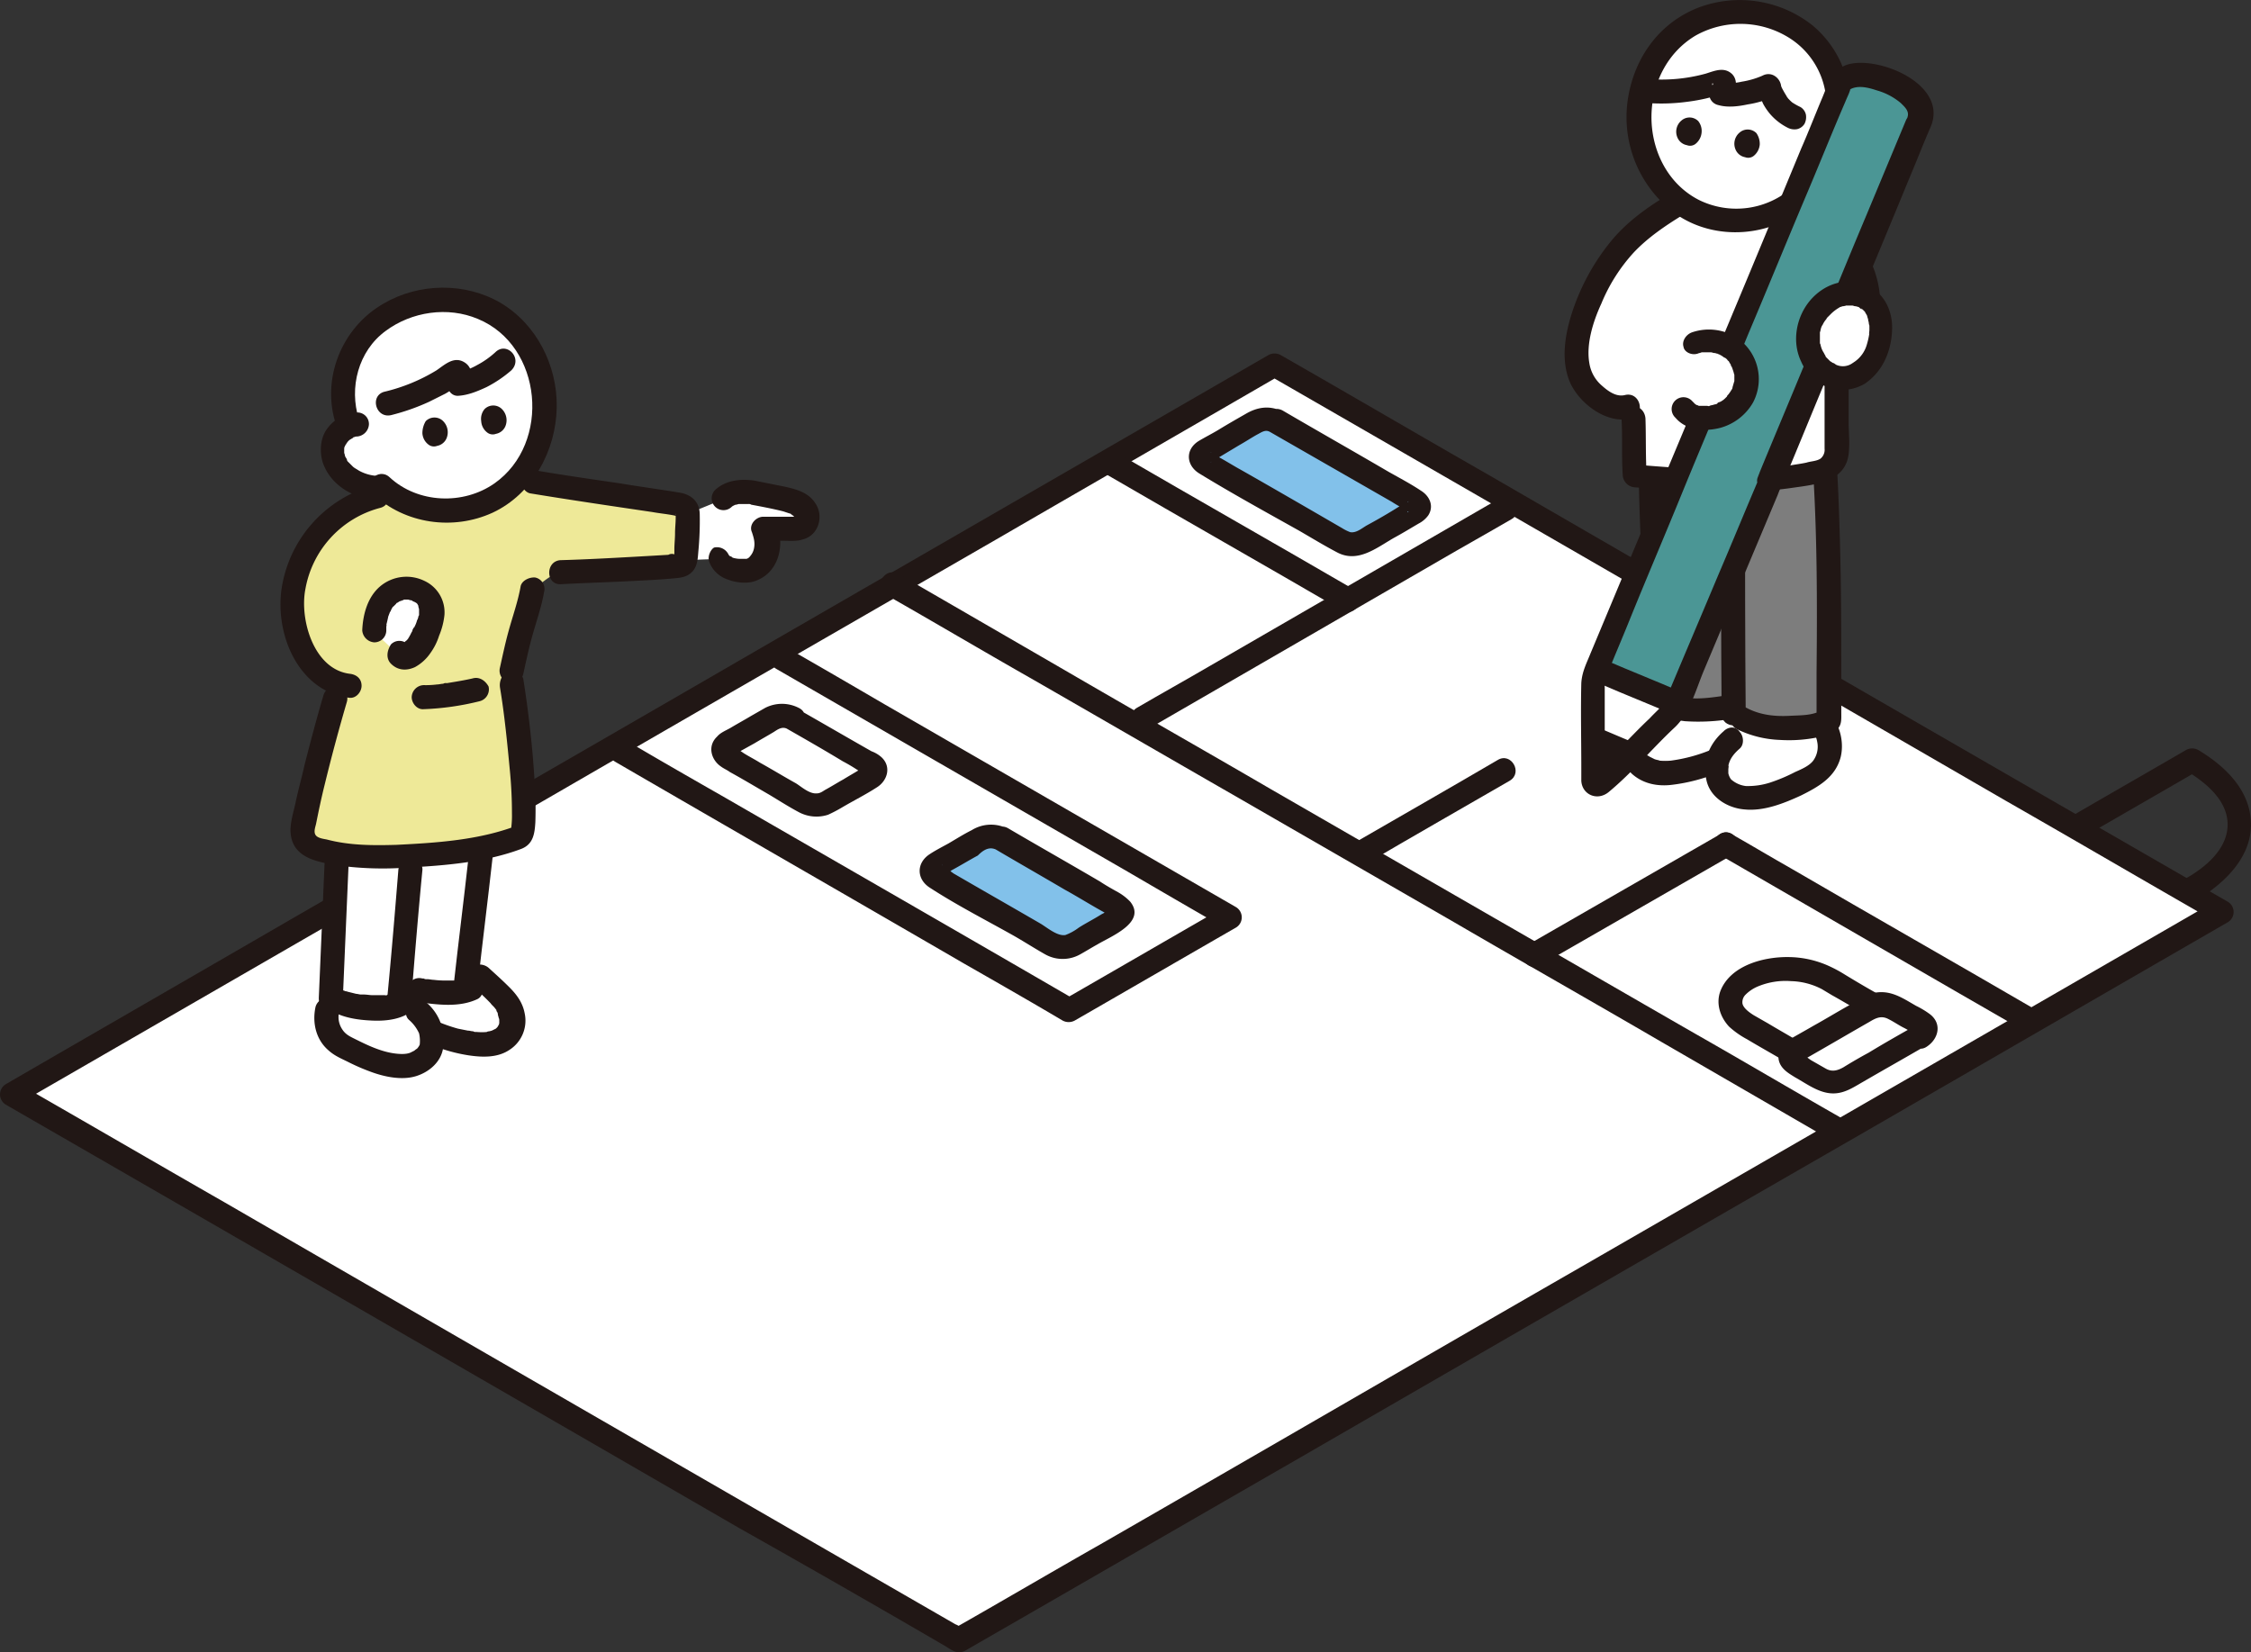
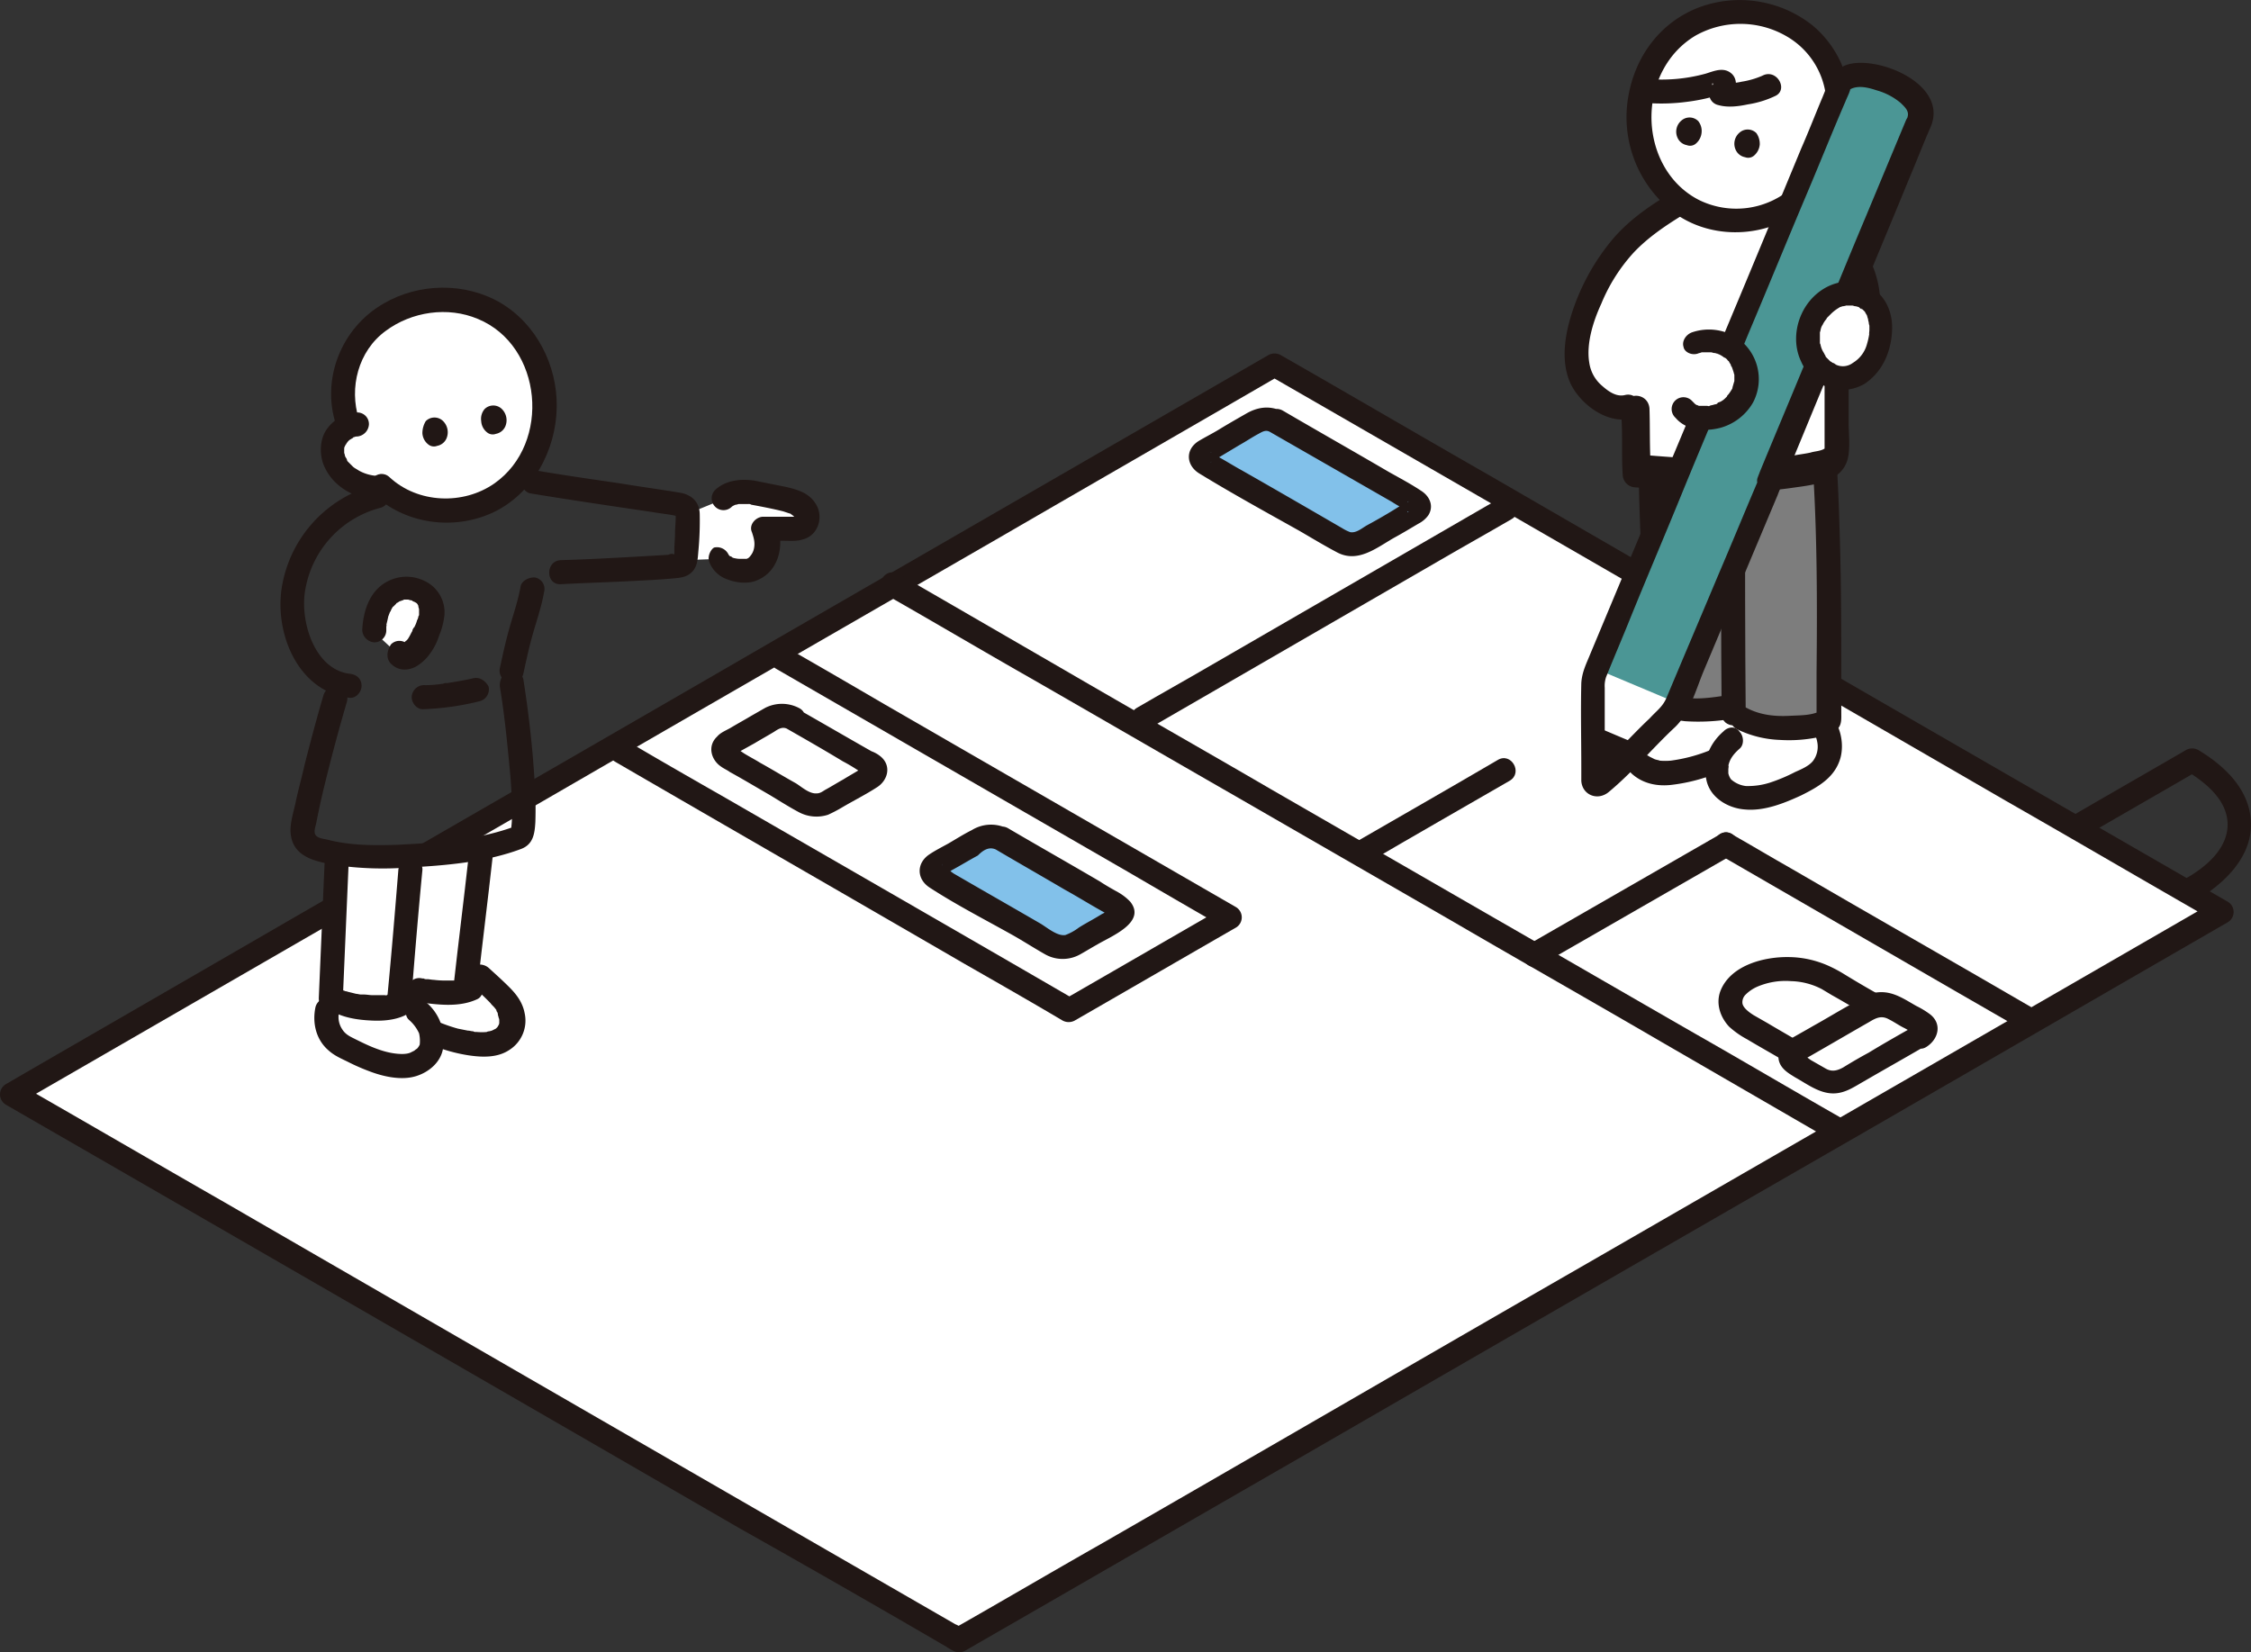
<svg xmlns="http://www.w3.org/2000/svg" id="image-01" width="773.126" height="567.559" viewBox="0 0 773.126 567.559">
  <rect x="0" y="0" width="773.126" height="567.559" fill="#333333" stroke="none" />
  <path id="パス_1" data-name="パス 1" d="M245.619,226.926a6.752,6.752,0,0,0-3.673-3.443,133.214,133.214,0,0,0-15.38-3.443c-2.066-.23-6.886,0-9.182,2.3,0,0-8.264,3.443-12.4,5.05v.23c-.23,3.9-.459,10.1-.689,15.15v.689c4.821-.23,12.166-.459,12.166-.459.918,2.755,5.05,4.361,10.1,4.132,2.3-.23,4.821-2.755,5.739-5.28a12.01,12.01,0,0,0-.23-8.952c3.673.23,5.739,0,10.33,0a3.656,3.656,0,0,0,3.9-3.214A23.75,23.75,0,0,1,245.619,226.926Z" transform="translate(31.447 -51.035)" fill="#fff" />
  <path id="パス_2" data-name="パス 2" d="M426.376,637.732a20.191,20.191,0,0,0,2.3,1.377c47.287-27.316,240.568-138.877,433.619-250.438q-162.521-94-325.272-187.771Q320.095,326.234,103.4,451.338,264.888,544.65,426.376,637.732Z" transform="translate(-99.268 -75.74)" fill="#fff" />
  <g id="グループ_1" data-name="グループ 1" transform="translate(0 121.43)">
    <path id="パス_3" data-name="パス 3" d="M426.642,643.51a20.184,20.184,0,0,0,2.3,1.377,4.384,4.384,0,0,0,4.132,0c37.876-21.807,75.981-43.844,113.856-65.651q97.1-56.125,194.2-112.02c41.778-24.1,83.786-48.435,125.564-72.538a4.1,4.1,0,0,0,0-7.116q-126.711-73-253.193-146.223c-24.1-13.773-47.976-27.775-72.078-41.548a4.384,4.384,0,0,0-4.132,0L367.877,297.579c-56.24,32.6-112.479,64.962-168.948,97.558-31.678,18.364-63.585,36.728-95.263,55.092a4.1,4.1,0,0,0,0,7.116Q229.689,530,355.711,602.88q35.465,19.971,70.931,40.63c4.591,2.755,8.723-4.591,4.132-7.116Q304.751,563.742,178.728,490.86C155.085,477.317,131.441,463.544,107.8,450v7.116l169.407-97.788c56.24-32.6,112.479-64.962,168.948-97.558,31.678-18.364,63.585-36.728,95.263-55.092h-4.132Q664,279.675,790.478,352.9c24.1,13.773,47.976,27.775,72.079,41.548v-7.116Q753.405,450.345,644.484,513.126C589.392,544.8,534.53,576.712,479.438,608.389c-16.987,9.641-33.744,19.512-50.73,29.153h4.132a20.179,20.179,0,0,0-2.3-1.377C426.183,633.64,422.051,640.756,426.642,643.51Z" transform="translate(-101.6 -199.275)" fill="#211715" />
  </g>
  <path id="パス_4" data-name="パス 4" d="M265.07,272.386l39.942,22.955c2.066,1.148,2.066,3.214,0,4.361l-14.921,8.723a8.764,8.764,0,0,1-7.575,0L242.574,285.47c-2.066-1.148-2.066-3.214,0-4.361l14.921-8.723A8.759,8.759,0,0,1,265.07,272.386Z" transform="translate(79.024 15.755)" fill="#82c1ea" />
  <path id="パス_5" data-name="パス 5" d="M307.139,209.789l47.517,27.546c1.836.918,1.836,2.755,0,3.673l-18.134,10.559a7.843,7.843,0,0,1-6.427,0l-47.517-27.546c-1.836-.918-1.836-2.755,0-3.673l18.134-10.559A7.843,7.843,0,0,1,307.139,209.789Z" transform="translate(131.07 -65.117)" fill="#82c1ea" />
  <g id="グループ_2" data-name="グループ 2" transform="translate(209.414 222.11)">
    <path id="パス_6" data-name="パス 6" d="M250.151,250.859l120.513,69.553c11.018,6.427,22.037,12.855,33.285,19.282v-7.116c-18.364,10.559-36.957,21.348-55.321,31.907h4.132C312.818,341.3,272.876,318.347,232.7,295.162c-11.248-6.427-22.5-12.855-33.744-19.512-4.591-2.755-8.723,4.591-4.132,7.116,39.942,23.184,79.883,46.139,119.825,69.324,11.248,6.427,22.5,12.855,33.744,19.512a4.384,4.384,0,0,0,4.132,0c18.364-10.559,36.957-21.348,55.321-31.907a4.1,4.1,0,0,0,0-7.116L287.338,263.026c-11.018-6.427-22.037-12.855-33.285-19.282-4.361-2.755-8.493,4.591-3.9,7.116Z" transform="translate(-192.828 -243.135)" fill="#211715" />
  </g>
  <g id="グループ_3" data-name="グループ 3" transform="translate(588.629 285.911)">
    <path id="パス_7" data-name="パス 7" d="M360.029,278.667c27.316,15.839,54.862,31.678,82.179,47.517l22.725,13.084c4.591,2.755,8.723-4.591,4.132-7.116-28.005-16.3-56.24-32.367-84.245-48.664-6.886-3.9-13.773-8.034-20.659-11.937-4.591-2.755-8.723,4.362-4.132,7.116Z" transform="translate(-358.028 -270.929)" fill="#211715" />
  </g>
  <g id="グループ_4" data-name="グループ 4" transform="translate(463.984 260.431)">
    <path id="パス_8" data-name="パス 8" d="M309.861,295.572C325.93,286.161,342,276.979,358.3,267.567c4.591-2.755.459-9.871-4.132-7.116-16.068,9.411-32.137,18.593-48.435,28.005-4.591,2.755-.459,9.871,4.132,7.116Z" transform="translate(-303.728 -259.829)" fill="#211715" />
  </g>
  <g id="グループ_5" data-name="グループ 5" transform="translate(302.381 196.616)">
    <path id="パス_9" data-name="パス 9" d="M235.329,239.767c16.528,9.412,32.826,19.053,49.353,28.464,23.185,13.314,46.139,26.628,69.324,39.942l76.44,44.073c23.644,13.773,47.517,27.316,71.16,41.089l52.337,30.3a45.528,45.528,0,0,0,4.591,2.525c4.591,2.755,8.723-4.591,4.132-7.116-16.528-9.412-32.826-19.053-49.353-28.464-23.185-13.314-46.139-26.628-69.324-39.942l-76.44-44.073c-23.644-13.773-47.517-27.316-71.16-41.089l-52.337-30.3a45.532,45.532,0,0,0-4.591-2.525c-4.591-2.755-8.723,4.361-4.132,7.116Z" transform="translate(-233.328 -232.029)" fill="#211715" />
  </g>
  <g id="グループ_6" data-name="グループ 6" transform="translate(522.831 285.911)">
    <path id="パス_10" data-name="パス 10" d="M335.645,316.543c22.037-12.625,43.844-25.25,65.881-37.876,4.591-2.755.459-9.871-4.132-7.116-22.037,12.625-43.844,25.25-65.881,37.876-4.821,2.755-.689,9.871,4.132,7.116Z" transform="translate(-329.364 -270.929)" fill="#211715" />
  </g>
  <g id="グループ_7" data-name="グループ 7" transform="translate(388.462 170.691)">
    <path id="パス_11" data-name="パス 11" d="M397.245,221.343c-33.285,19.282-66.34,38.335-99.624,57.617-8.264,4.821-16.528,9.412-24.791,14.232-4.591,2.755-.459,9.871,4.132,7.116,33.285-19.282,66.34-38.335,99.624-57.617,8.264-4.821,16.528-9.412,24.791-14.232,4.821-2.525.689-9.871-4.132-7.116Z" transform="translate(-270.828 -220.735)" fill="#211715" />
  </g>
  <g id="グループ_8" data-name="グループ 8" transform="translate(610.826 340.819)">
    <path id="パス_12" data-name="パス 12" d="M414.531,306.444c-5.28,2.984-10.559,5.968-15.839,9.182-2.984,1.607-5.739,3.214-8.723,5.05-2.066,1.148-3.9,1.607-5.968.459l-4.821-2.755c-.918-.459-2.525-2.066-3.673-2.066l-.23-.23v1.377c-.459,1.148-.23,1.607.23,1.148h0c.23,0,.459-.23.689-.459,1.148-.689,2.066-1.148,3.214-1.836,6.427-3.673,13.084-7.575,19.512-11.248,2.3-1.377,4.132-2.3,6.657-.918,1.836.918,3.443,2.066,5.28,2.984.918.459,1.607.918,2.525,1.377a.8.8,0,0,1,.459.23c1.836.229,1.607-2.984.689-2.3-4.361,2.984-.23,10.1,4.132,7.116,4.132-2.755,5.28-8.034.918-11.248a30.388,30.388,0,0,0-4.591-2.755c-4.821-2.755-8.952-5.739-14.921-4.361-2.755.689-5.509,2.755-8.034,4.132-4.132,2.3-8.264,4.821-12.4,7.116-2.755,1.607-5.28,2.984-8.034,4.591-2.984,1.836-5.05,5.28-3.214,8.723,1.148,2.066,3.214,3.214,5.05,4.361,4.132,2.3,8.264,5.509,13.084,5.509,3.9,0,6.887-2.066,10.1-3.9,7.116-4.132,14.462-8.264,21.578-12.4C423.254,310.805,419.122,303.689,414.531,306.444Z" transform="translate(-367.698 -294.849)" fill="#211715" />
  </g>
  <g id="グループ_9" data-name="グループ 9" transform="translate(590.225 328.758)">
    <path id="パス_13" data-name="パス 13" d="M386.216,318.53c-3.443-2.066-7.116-4.132-10.559-6.2l-4.82-2.755c-1.836-1.148-3.9-2.755-3.9-4.361a3.636,3.636,0,0,1,1.148-2.755,13.027,13.027,0,0,1,4.132-2.755,24.694,24.694,0,0,1,11.477-1.836,24.074,24.074,0,0,1,10.559,2.755l3.443,2.066c4.132,2.3,8.264,4.821,12.4,7.116,4.591,2.755,8.723-4.591,4.132-7.116-4.132-2.3-8.034-4.591-12.166-7.116a45.528,45.528,0,0,0-4.591-2.525,34.171,34.171,0,0,0-14.232-3.443c-8.723-.23-20.43,2.755-23.873,11.707-1.607,4.361,0,8.952,2.984,12.166a30.043,30.043,0,0,0,6.2,4.361c4.591,2.755,9.182,5.28,13.773,8.034,4.362,2.525,8.723-4.591,3.9-7.345Z" transform="translate(-358.723 -289.595)" fill="#211715" />
  </g>
  <g id="グループ_10" data-name="グループ 10" transform="translate(408.334 139.998)">
    <path id="パス_14" data-name="パス 14" d="M307.294,215.711l42.008,24.1c1.377.918,2.755,1.607,4.132,2.525a5.018,5.018,0,0,0,1.148.689c.689.23,0,.689-.23-.459v-2.3c.23-.918.918-.689.23-.459-.23,0-.689.459-.918.459-1.377.689-2.755,1.607-3.9,2.3-2.984,1.836-6.2,3.673-9.182,5.28-1.607.918-3.673,2.755-5.739,2.3a15.431,15.431,0,0,1-2.755-1.377c-11.478-6.657-22.955-13.314-34.662-19.971-2.525-1.377-5.05-2.984-7.575-4.361a20.182,20.182,0,0,0-2.3-1.377c-1.148-.459-.23-.459-.23.23v2.3c0,.689-.918.689.23.23.689-.459,1.607-.918,2.3-1.377l6.887-4.132c2.066-1.148,4.132-2.525,6.2-3.673,1.377-.689,2.755-1.836,4.361-.918,4.821,2.3,8.952-4.821,4.132-7.116-4.361-2.066-8.493-1.377-12.4.918-3.214,1.836-6.427,3.673-9.412,5.509-2.3,1.377-4.591,2.525-6.887,3.9-4.591,2.984-4.132,8.264.23,11.018,11.248,6.886,22.955,13.314,34.432,19.741,4.361,2.525,8.493,5.05,12.855,7.346,7.116,3.9,13.543-1.377,19.512-4.821,2.984-1.607,5.968-3.443,8.723-5.05A9.346,9.346,0,0,0,361.7,244.4c2.066-3.214.459-6.657-2.525-8.493-3.443-2.3-7.346-4.361-11.018-6.427-12.166-7.116-24.332-14-36.5-21.118C306.835,205.84,302.7,212.956,307.294,215.711Z" transform="translate(-279.485 -207.364)" fill="#211715" />
  </g>
  <g id="グループ_11" data-name="グループ 11" transform="translate(315.86 283.281)">
    <path id="パス_15" data-name="パス 15" d="M265.369,278.315c7.8,4.591,15.839,9.182,23.644,13.773,4.591,2.525,8.952,5.28,13.543,7.8a15.439,15.439,0,0,0,2.525,1.607c.918,0,.918-2.755,0-2.755a.8.8,0,0,0-.459.23c-.918.459-2.066,1.148-2.984,1.607-2.525,1.607-5.28,2.984-7.8,4.591a17.94,17.94,0,0,1-4.591,2.525c-2.755.459-6.2-2.525-8.493-3.9-9.871-5.739-19.971-11.478-29.841-17.216-.689-.459-2.984-2.3-3.673-2.066-.459,0-.23-3.443-.23,1.377,0,2.755-.23,1.148.459,1.148s2.066-1.148,2.755-1.607c2.984-1.607,5.968-3.443,8.952-5.05,1.607-1.607,3.673-3.214,6.2-2.066,4.821,2.3,8.952-4.821,4.132-7.116a12.563,12.563,0,0,0-12.4.459c-2.755,1.377-5.28,2.984-8.034,4.591-2.066,1.148-4.361,2.3-6.427,3.673-4.591,2.984-4.591,8.493,0,11.478,9.182,5.968,19.053,11.018,28.464,16.3,3.673,2.066,7.575,4.591,11.248,6.657a12.269,12.269,0,0,0,11.937,0c2.066-1.148,3.9-2.3,5.968-3.443,4.591-2.755,16.987-7.575,11.248-14.691a18.238,18.238,0,0,0-4.132-3.214c-2.066-1.148-4.132-2.3-6.2-3.673-10.559-6.2-21.119-12.166-31.678-18.364C264.91,268.445,260.548,275.561,265.369,278.315Z" transform="translate(-239.2 -269.783)" fill="#211715" />
  </g>
  <g id="グループ_12" data-name="グループ 12" transform="translate(244.312 241.771)">
    <path id="パス_16" data-name="パス 16" d="M233.9,260.193c6.427,3.673,12.855,7.346,19.282,11.248a58.078,58.078,0,0,1,5.05,2.984c.459.23,2.066,1.607,2.525,1.607,0,0,.459-2.755,0-2.755a13.15,13.15,0,0,0-1.607.918c-1.836,1.148-3.9,2.3-5.739,3.443-2.066,1.148-3.9,2.3-5.968,3.443-.918.459-1.836,1.377-3.214,1.377-2.525.23-5.28-2.3-7.116-3.443-4.132-2.3-8.264-4.82-12.4-7.116-1.836-1.148-3.673-2.066-5.509-3.214a27.333,27.333,0,0,0-3.443-2.066l-.23-.23c-.918-.23.23,2.984,0,2.984a3.059,3.059,0,0,0,1.148-.689l6.2-3.443c2.3-1.377,4.361-2.525,6.657-3.9,1.377-.918,2.755-1.836,4.361-1.148,4.821,2.3,8.952-4.821,4.132-7.116a12.645,12.645,0,0,0-11.477,0l-4.821,2.755c-2.3,1.377-4.821,2.755-7.116,4.132-1.607.918-3.443,1.607-4.591,2.984-3.443,3.214-2.066,8.034,1.377,10.33.918.689,2.066,1.148,2.984,1.836,4.591,2.525,9.182,5.28,13.543,7.8,3.443,2.066,6.657,4.132,10.1,5.968a12.831,12.831,0,0,0,10.1.918,48.6,48.6,0,0,0,4.821-2.525c3.9-2.3,8.034-4.361,11.937-6.886,3.673-2.3,5.05-7.116,1.607-10.33A10.6,10.6,0,0,0,263.051,268c-8.493-4.821-16.757-9.641-25.25-14.462C233.44,250.552,229.308,257.668,233.9,260.193Z" transform="translate(-208.031 -251.7)" fill="#211715" />
  </g>
  <g id="グループ_13" data-name="グループ 13" transform="translate(710.75 257.094)">
    <path id="パス_17" data-name="パス 17" d="M455.466,310.081c9.182-5.509,18.364-14.462,18.134-25.939s-8.953-19.741-18.134-25.25a4.384,4.384,0,0,0-4.132,0c-12.625,7.346-25.48,14.691-38.105,22.037-4.591,2.755-.459,9.871,4.132,7.116,12.625-7.346,25.48-14.691,38.105-22.037h-4.132c6.427,3.9,14,9.871,14.232,18.134.23,8.493-7.346,14.921-14.232,18.823-4.591,2.525-.459,9.641,4.132,7.116Z" transform="translate(-411.228 -258.375)" fill="#211715" />
  </g>
  <g id="グループ_14" data-name="グループ 14" transform="translate(378.133 155.386)">
-     <path id="パス_18" data-name="パス 18" d="M268.329,221.717c26.857,15.609,53.944,30.989,80.8,46.6,4.591,2.755,8.723-4.591,4.132-7.116-26.857-15.609-53.944-30.989-80.8-46.6-4.591-2.525-8.723,4.591-4.132,7.116Z" transform="translate(-266.328 -214.067)" fill="#211715" />
-   </g>
+     </g>
  <path id="パス_19" data-name="パス 19" d="M392.434,259.634a24.353,24.353,0,0,1-14.232-6.887c-7.575,1.148-15.839,1.377-21.119-1.148-2.755,2.525-8.723,7.575-9.871,10.1-1.377,2.755-2.066,5.968-.689,8.952,1.148,2.525,3.9,4.132,6.657,4.821s5.739.23,8.493-.23a58.487,58.487,0,0,0,12.4-3.443,9.657,9.657,0,0,1,1.148-.459c0,.23-.23.459-.23.689a13.217,13.217,0,0,0,.459,5.968,8.969,8.969,0,0,0,5.509,5.28c2.984,1.148,6.657.918,9.641.23a50.271,50.271,0,0,0,13.773-5.28c2.755-1.377,5.739-2.984,7.346-5.739a12.132,12.132,0,0,0,1.377-8.952,11.586,11.586,0,0,0-2.3-4.821,21.243,21.243,0,0,1-4.362.918A57.144,57.144,0,0,1,392.434,259.634Z" transform="translate(214.724 -10.058)" fill="#fff" />
  <g id="グループ_15" data-name="グループ 15" transform="translate(556.637 236.863)">
    <path id="パス_20" data-name="パス 20" d="M357.2,250.8c-2.3,2.066-4.361,3.9-6.427,5.968-2.525,2.525-4.821,5.05-5.968,8.493a12.484,12.484,0,0,0,3.214,13.314c3.9,3.443,8.952,4.361,14,3.673a60.252,60.252,0,0,0,15.609-4.132c2.066-.918,3.443-2.755,2.984-5.05a4.194,4.194,0,0,0-5.05-2.984,54.884,54.884,0,0,1-14.232,3.9,22.113,22.113,0,0,1-3.9,0c.23,0-.689-.23-.689-.23-.23,0-1.607-.459-.918-.23l-1.377-.689c-.459-.23-.459-.23-.229,0-.23-.23-.459-.459-.689-.459-.23-.459-.459-.459-.23,0-.23-.23-.23-.459-.459-.689-.23-.459-.23-.459,0-.23,0-.23-.23-.459-.23-.918v-1.377a1.38,1.38,0,0,1,.23-.918,4.079,4.079,0,0,1,.918-2.3c.23-.23.918-1.148,0-.23.23-.23.459-.459.459-.689a6.985,6.985,0,0,1,1.836-1.836c2.3-2.3,4.821-4.591,7.346-6.887a4.016,4.016,0,0,0,0-5.739c-2.066-1.377-4.591-1.377-6.2.229Z" transform="translate(-344.091 -249.562)" fill="#211715" />
  </g>
  <g id="グループ_16" data-name="グループ 16" transform="translate(585.665 242.528)">
    <path id="パス_21" data-name="パス 21" d="M363.079,260.685c-4.821,4.132-7.346,10.1-5.968,16.528,1.148,6.2,7.346,9.871,13.084,10.33,6.657.689,13.543-2.066,19.512-4.821,5.968-2.984,11.707-6.2,13.543-13.084,1.607-6.427-1.148-14.921-7.575-17.446a4.2,4.2,0,0,0-5.05,2.984,4.021,4.021,0,0,0,2.984,5.05c-.689-.23,0,.23.23.459a3.365,3.365,0,0,1,.459.918,9.719,9.719,0,0,1,.918,2.755,8.155,8.155,0,0,1-1.377,6.427c-1.377,1.836-4.132,2.984-6.2,3.9a58.392,58.392,0,0,1-8.723,3.673,24.832,24.832,0,0,1-8.264,1.148,9.352,9.352,0,0,1-5.05-2.3,5.672,5.672,0,0,1-.918-2.066v-1.377c0-.23.23-1.607,0-1.148.459-2.525,2.066-4.361,3.9-5.968,1.607-1.377,1.377-4.361,0-5.739-1.377-2.066-3.9-1.836-5.509-.23Z" transform="translate(-356.737 -252.029)" fill="#211715" />
  </g>
  <path id="パス_22" data-name="パス 22" d="M386.935,219.684a7.808,7.808,0,0,0-2.3.23c-12.855.689-26.628-.23-36.039-.918v.689c.459,18.593,2.3,61.06,3.214,76.21,5.05,3.673,14.462,3.443,22.955,2.3,8.723,8.264,18.134,7.8,28.235,6.657,1.607-.23,5.28-.918,7.116-2.066.23-20.43,0-66.11-1.148-86.081A154.963,154.963,0,0,1,386.935,219.684Z" transform="translate(218.387 -55.271)" fill="#7d7d7d" />
  <path id="パス_23" data-name="パス 23" d="M371.49,177c-8.264,5.05-16.068,10.559-21.348,17.9s-9.871,16.528-11.707,25.71c-1.148,5.28-1.607,11.018.689,15.839a18.635,18.635,0,0,0,6.2,7.116c3.443,2.525,7.575,4.591,11.478,2.3,1.148,9.182.23,16.3.918,24.332,8.952.689,25.939,2.3,41.778,1.377A147.222,147.222,0,0,0,421.3,268.59a7.144,7.144,0,0,0,5.739-7.116V233.01c9.641-8.493,13.084-20.43,9.412-31.219a46.785,46.785,0,0,0-4.821-10.33,34.459,34.459,0,0,0-5.509-6.2,41.62,41.62,0,0,0-14.232-7.575Z" transform="translate(203.99 -106.702)" fill="#fff" />
  <path id="パス_24" data-name="パス 24" d="M413.894,189.927a31.033,31.033,0,0,0-11.248-34.892c-14.462-10.33-35.121-8.952-47.058,4.591s-11.707,35.81.23,49.124a37.051,37.051,0,0,0,8.723,7.116c11.937,6.427,28,4.821,37.646-4.591" transform="translate(215.99 -143.962)" fill="#fff" />
  <path id="パス_25" data-name="パス 25" d="M413.54,170.875a29.974,29.974,0,0,0-11.477-15.839c-14.462-10.33-35.121-8.952-47.058,4.591a34.656,34.656,0,0,0-7.8,15.609,59.835,59.835,0,0,0,26.4-2.984,1.517,1.517,0,0,1,1.377.23c.918.689-.229,2.755-.689,3.9,3.673.918,12.4-.689,16.528-2.755,2.3,5.509,4.361,8.264,8.952,10.33L413.54,189.7A32.845,32.845,0,0,0,413.54,170.875Z" transform="translate(216.573 -143.962)" fill="#fff" />
  <g id="グループ_17" data-name="グループ 17" transform="translate(591.089 163.954)">
    <path id="パス_26" data-name="パス 26" d="M359.1,221.932c0,25.71,0,51.419.23,77.129,0,5.28,8.264,5.28,8.264,0-.23-25.71-.23-51.419-.23-77.129,0-5.509-8.264-5.509-8.264,0Z" transform="translate(-359.1 -217.8)" fill="#211715" />
  </g>
  <g id="グループ_18" data-name="グループ 18" transform="translate(562.855 160.482)">
    <path id="パス_27" data-name="パス 27" d="M346.8,220.219c.229,13.314.918,26.628,1.377,40.171.23,7.116.689,14,.918,21.119.23,2.984.23,5.739.459,8.723.23,2.3-.23,5.509.689,7.8,1.607,3.9,8.723,5.05,12.4,5.509a69.119,69.119,0,0,0,15.38-.689c2.3-.23,3.443-3.214,2.984-5.05-.689-2.3-2.755-3.214-5.05-2.984-6.2.918-14.232,2.066-19.741-1.836.689,1.148,1.377,2.3,2.066,3.673-1.377-25.25-2.525-50.73-3.214-76.21,0-5.509-8.264-5.509-8.264-.23Z" transform="translate(-346.8 -216.287)" fill="#211715" />
  </g>
  <g id="グループ_19" data-name="グループ 19" transform="translate(594.482 158.617)">
    <path id="パス_28" data-name="パス 28" d="M362.694,307.352a36.53,36.53,0,0,0,14.691,3.673,49.756,49.756,0,0,0,14.232-1.148,13.711,13.711,0,0,0,5.28-2.3c1.836-1.607,1.607-3.673,1.607-5.968v-9.871c0-16.3,0-32.6-.459-48.664-.23-7.8-.459-15.839-.918-23.644-.23-5.28-8.493-5.28-8.264,0,1.377,22.725,1.377,45.68,1.148,68.406v16.528c.689-1.148,1.377-2.3,2.066-3.673-3.443,2.066-7.575,1.836-11.478,2.066-4.821.23-9.641-.23-14.232-2.525-4.132-2.525-8.493,4.591-3.673,7.116Z" transform="translate(-360.578 -215.475)" fill="#211715" />
  </g>
  <g id="グループ_20" data-name="グループ 20" transform="translate(611.595 67.102)">
    <path id="パス_29" data-name="パス 29" d="M370.942,183.624a30.571,30.571,0,0,1,20.43,17.446c3.9,9.182,3.214,17.9-2.525,26.169-1.377,1.836-.229,4.591,1.377,5.739a4.621,4.621,0,0,0,5.739-1.377,33.085,33.085,0,0,0,6.2-16.528,34.629,34.629,0,0,0-3.443-17.216c-4.591-11.018-14.232-18.823-25.709-22.037-5.05-1.607-7.116,6.427-2.066,7.8Z" transform="translate(-368.033 -175.608)" fill="#211715" />
  </g>
  <g id="グループ_21" data-name="グループ 21" transform="translate(537.384 66.003)">
    <path id="パス_30" data-name="パス 30" d="M371.734,175.751c-7.346,4.361-14.462,9.411-19.971,16.068a75.808,75.808,0,0,0-13.084,23.414c-2.755,8.034-4.591,17.675-.918,25.709,3.443,7.116,12.625,14,20.889,11.937,5.05-1.377,2.984-9.412-2.3-8.034-2.984.689-5.739-1.377-7.8-3.214a12.723,12.723,0,0,1-4.361-7.8c-1.148-6.657,1.377-14.462,4.132-20.43a59.408,59.408,0,0,1,11.248-17.675c4.821-5.05,10.559-8.952,16.528-12.625,4.362-2.984.23-10.1-4.361-7.346Z" transform="translate(-335.704 -175.129)" fill="#211715" />
  </g>
  <g id="グループ_22" data-name="グループ 22" transform="translate(556.868 128.546)">
-     <path id="パス_31" data-name="パス 31" d="M344.21,217.124c.459,6.657,0,13.314.459,19.971a4.443,4.443,0,0,0,4.132,4.132c17.9,1.377,35.81,2.755,53.714.23,7.8-1.148,18.594-1.836,19.741-11.707.459-3.673,0-7.346,0-10.789V206.335c0-5.28-8.264-5.28-8.264,0v21.578a3.94,3.94,0,0,1-1.377,3.443c-1.377.918-3.443.918-4.821,1.377-2.066.459-4.361.689-6.427,1.148a177.046,177.046,0,0,1-27.087,1.148c-8.493-.23-16.987-.918-25.48-1.607l4.132,4.132c-.459-6.657-.23-13.314-.459-19.971-.459-5.739-8.723-5.739-8.264-.459Z" transform="translate(-344.192 -202.375)" fill="#211715" />
+     <path id="パス_31" data-name="パス 31" d="M344.21,217.124c.459,6.657,0,13.314.459,19.971a4.443,4.443,0,0,0,4.132,4.132c17.9,1.377,35.81,2.755,53.714.23,7.8-1.148,18.594-1.836,19.741-11.707.459-3.673,0-7.346,0-10.789V206.335c0-5.28-8.264-5.28-8.264,0v21.578c-1.377.918-3.443.918-4.821,1.377-2.066.459-4.361.689-6.427,1.148a177.046,177.046,0,0,1-27.087,1.148c-8.493-.23-16.987-.918-25.48-1.607l4.132,4.132c-.459-6.657-.23-13.314-.459-19.971-.459-5.739-8.723-5.739-8.264-.459Z" transform="translate(-344.192 -202.375)" fill="#211715" />
  </g>
  <g id="グループ_23" data-name="グループ 23" transform="translate(558.634)">
    <path id="パス_32" data-name="パス 32" d="M420.113,193.26a35.736,35.736,0,0,0-11.478-38.335,40.222,40.222,0,0,0-39.482-5.739c-13.543,5.509-22.037,17.9-23.873,32.366a41.172,41.172,0,0,0,16.3,38.105c13.773,9.871,33.744,8.264,46.139-3.214,3.9-3.673-2.066-9.411-5.739-5.739a29.013,29.013,0,0,1-32.137,4.361c-10.789-5.509-16.528-17.216-16.3-29.153.23-11.018,5.509-21.578,15.15-27.316a31.548,31.548,0,0,1,31.219.23,27.341,27.341,0,0,1,12.4,32.137c-1.607,5.28,6.2,7.346,7.8,2.3Z" transform="translate(-344.961 -146.376)" fill="#211715" />
  </g>
  <g id="グループ_24" data-name="グループ 24" transform="translate(614.503 41.818)">
    <path id="パス_33" data-name="パス 33" d="M381.237,173.332c.918.23-.689-.23,0,0,.459,0,.689.23.918.23a.8.8,0,0,1,.459.23c-.23,0-.23-.23-.459-.23.23,0,.689.23.689.459.23,0,.23.23.459.23-.23,0-.23-.23-.459-.23.23,0,.459.459.689.689l.689.689c-.459-.918,0,0,0,.23.23.23.459.459.459.689-.229-.459-.229-.459,0-.23v.23c0,.23.23.689.23.918.23-.918,0-.23,0,.23v.918c0,.918.23-.689,0,.23,0,.23-.23.689-.23.918,0,0-.459,1.148-.229.689l-.23.459c-.23.23-.23.689-.459.918,0,0-.689.918-.459.459s-.23.459-.459.459l-.689.689s-.918.689-.459.459-.459.23-.689.459a1.741,1.741,0,0,1-.918.459c-.23.23-.689.23-.918.459,0,0-1.148.459-.689.23s-.459.23-.689.23a1.38,1.38,0,0,1-.918.23c-.689.23-1.377.23-2.066.459h-1.377a4.268,4.268,0,0,0-4.132,4.132,4.115,4.115,0,0,0,4.132,4.132c8.264-.23,16.3-4.591,19.053-12.625a12.923,12.923,0,0,0-1.148-11.248,13.789,13.789,0,0,0-10.33-5.968c-2.066-.23-4.132,2.066-4.132,4.132.23,2.984,2.066,4.591,4.361,4.591Z" transform="translate(-369.3 -164.593)" fill="#211715" />
  </g>
  <path id="パス_34" data-name="パス 34" d="M361.123,169.107a5.626,5.626,0,0,1-2.066,3.9,3.047,3.047,0,0,1-2.984.459,4.4,4.4,0,0,1-3.214-2.525,5.008,5.008,0,0,1,1.377-5.968,4.222,4.222,0,0,1,5.739.23A5.467,5.467,0,0,1,361.123,169.107Z" transform="translate(223.31 -123.6)" fill="#211715" />
  <path id="パス_35" data-name="パス 35" d="M369.823,170.907a5.626,5.626,0,0,1-2.066,3.9,3.047,3.047,0,0,1-2.984.459,4.4,4.4,0,0,1-3.214-2.525,5.008,5.008,0,0,1,1.377-5.968,4.222,4.222,0,0,1,5.739.23A6.413,6.413,0,0,1,369.823,170.907Z" transform="translate(234.58 -121.268)" fill="#211715" />
  <g id="グループ_25" data-name="グループ 25" transform="translate(603.246 26.134)">
-     <path id="パス_36" data-name="パス 36" d="M364.635,162.671c.689,1.607,1.377,2.984,2.066,4.591a20.807,20.807,0,0,0,2.525,3.673,19.75,19.75,0,0,0,5.968,4.591,5.048,5.048,0,0,0,3.214.459,4.084,4.084,0,0,0,2.525-1.836,5.049,5.049,0,0,0,.459-3.214,4.085,4.085,0,0,0-1.836-2.525,22.929,22.929,0,0,1-3.214-1.836,3.17,3.17,0,0,0,.918.689,13.157,13.157,0,0,1-2.525-2.525,3.168,3.168,0,0,1,.689.918,39.239,39.239,0,0,1-2.984-5.28c.23.23.23.689.459.918,0-.23-.229-.23-.229-.459a5.184,5.184,0,0,0-1.836-2.525,5.278,5.278,0,0,0-3.214-.459,4.084,4.084,0,0,0-2.525,1.836,2.739,2.739,0,0,0-.459,2.984Z" transform="translate(-364.396 -157.761)" fill="#211715" />
-   </g>
+     </g>
  <g id="グループ_26" data-name="グループ 26" transform="translate(562.109 23.999)">
    <path id="パス_37" data-name="パス 37" d="M389.688,158.827a28.954,28.954,0,0,1-7.116,2.066,17.716,17.716,0,0,1-3.443.459,8.671,8.671,0,0,1-2.755-.23c.918,2.066,1.607,4.132,2.525,5.968,1.377-2.525,2.755-6.2.459-8.723-2.755-2.755-6.2-1.148-9.182-.23a57.232,57.232,0,0,1-19.741,1.836c-5.28-.23-5.28,8.034,0,8.264a66.876,66.876,0,0,0,13.543-.459,62.937,62.937,0,0,0,6.427-1.148c.918-.23,1.836-.459,2.984-.689a5.4,5.4,0,0,1,1.836-.459c.23,0,.459-.23.689-.23.689-.23.459-.23-.459,0-.689-.459-1.148-.689-1.836-1.148l.23.23c-.459-.689-.689-1.148-1.148-1.836-.689-1.377.23-1.148,0-.689s-.459.689-.689,1.148a3.944,3.944,0,0,0,2.525,5.968c3.214.918,6.886.459,10.1-.23a33.7,33.7,0,0,0,9.641-2.984c4.362-2.3.23-9.411-4.591-6.886Z" transform="translate(-346.475 -156.83)" fill="#211715" />
  </g>
  <path id="パス_38" data-name="パス 38" d="M401.241,296.505l51.189-123.5c1.377-3.443-.918-6.427-3.673-8.952-2.984-2.755-10.1-5.968-15.15-6.427-3.673-.23-7.575.23-8.952,3.673L340.41,363.534a5.049,5.049,0,0,0-.459,3.214v33.744a1.325,1.325,0,0,0,2.3.918c7.575-6.886,16.069-16.3,23.644-23.184a9.588,9.588,0,0,0,2.525-3.443Z" transform="translate(207.065 -131.863)" fill="#fff" />
  <path id="パス_39" data-name="パス 39" d="M428.647,157.73c-2.066.459-3.9,1.377-4.591,3.443,0,0-75.751,182.033-83.556,200.626,9.182,3.9,18.594,7.8,27.775,11.707,3.9-9.412,32.366-77.129,32.366-77.129l51.19-123.5c1.377-3.443-.918-6.427-3.673-8.952-2.984-2.755-10.1-5.968-15.15-6.427A26.363,26.363,0,0,0,428.647,157.73Z" transform="translate(207.893 -131.964)" fill="#4b9695" />
  <path id="パス_40" data-name="パス 40" d="M340,268.837V256.9c4.361,1.836,8.493,3.673,12.855,5.28-3.673,3.673-7.116,7.116-10.559,10.33a1.378,1.378,0,0,1-2.3-.918Z" transform="translate(207.246 -3.192)" fill="#211715" />
  <g id="グループ_27" data-name="グループ 27" transform="translate(543.895 249.845)">
    <path id="パス_41" data-name="パス 41" d="M355.2,260.228c-3.9-1.607-7.575-3.214-11.477-4.82-.918-.459-2.3,0-3.214.459a3.554,3.554,0,0,0-1.836,2.525,3.906,3.906,0,0,0,.459,3.214,3.169,3.169,0,0,1,.689.918,5,5,0,0,0,1.836,1.148c3.9,1.607,7.575,3.214,11.477,4.821.918.459,2.3,0,3.214-.459a3.555,3.555,0,0,0,1.836-2.525,3.906,3.906,0,0,0-.459-3.214,3.169,3.169,0,0,1-.689-.918,4.061,4.061,0,0,0-1.836-1.148Z" transform="translate(-338.54 -255.217)" fill="#211715" />
  </g>
  <g id="グループ_28" data-name="グループ 28" transform="translate(543.012 21.584)">
    <path id="パス_42" data-name="パス 42" d="M407.581,299.985c5.509-13.084,10.789-26.169,16.3-39.253,8.952-21.807,18.134-43.614,27.087-65.422,2.525-5.968,4.821-11.937,7.346-17.675,5.739-14-16.3-23.644-27.316-21.578-6.2,1.148-7.8,6.427-9.871,11.477-2.525,5.968-4.821,11.937-7.346,17.675-8.264,19.971-16.528,39.942-24.791,59.683L360.753,312.38,341.471,358.52c-1.377,3.443-2.984,6.427-3.214,10.33-.23,9.641,0,19.512,0,29.382v4.132c.23,4.82,5.509,7.116,9.411,3.9,8.034-6.657,14.921-14.921,22.5-22.037,5.28-4.82,7.346-12.855,10.1-19.512l25.48-60.6a32.506,32.506,0,0,1,1.836-4.132c.918-2.066-.918-4.591-2.984-5.05-2.3-.689-4.132.918-5.05,2.984-4.82,11.248-9.411,22.5-14.232,33.744-5.968,14.232-11.937,28.235-17.9,42.467-1.377,2.984-3.214,4.132-5.739,6.887-3.443,3.214-6.657,6.657-10.1,10.1l-4.821,4.821c-.918.689-1.607,1.607-2.525,2.3l-.918.918c-.23.23-.689.459-.918.918-.459.23-.459.459,0,0h2.3l1.377,1.377c.23.459,0,1.607.23.689V370.456a9.514,9.514,0,0,1,.459-3.673c2.755-6.887,5.739-13.773,8.493-20.659,5.968-14.691,12.166-29.153,18.134-43.844,7.346-17.9,14.921-35.58,22.266-53.485,6.886-16.3,13.543-32.6,20.43-48.894,4.361-10.33,8.493-20.659,12.855-30.76.459-1.148.918-2.066,1.377-3.214,0-.23.23-.459.23-.689v-.23c-.23.459,0,0,.229-.23,2.755-1.377,6.2-.459,8.952.459a22.027,22.027,0,0,1,8.264,4.361c1.377,1.377,2.984,2.755,2.3,4.821,0,.23-.23.459-.459.918l-13.773,33.055c-7.346,17.446-14.462,35.121-21.807,52.567-4.821,11.707-9.871,23.644-14.691,35.351-.23.689-.459,1.148-.689,1.836-.918,2.066.918,4.591,2.984,5.05A5.329,5.329,0,0,0,407.581,299.985Z" transform="translate(-338.156 -155.779)" fill="#211715" />
  </g>
  <g id="グループ_29" data-name="グループ 29" transform="translate(546.469 226.608)">
-     <path id="パス_43" data-name="パス 43" d="M342.734,253.371c8.493,3.673,17.216,7.116,25.709,10.789,2.066.918,4.591-.918,5.05-2.984.459-2.525-.689-4.132-2.984-5.05-8.493-3.673-17.216-7.116-25.71-10.789-2.066-.918-4.591.918-5.05,2.984-.459,2.525.918,4.132,2.984,5.05Z" transform="translate(-339.661 -245.094)" fill="#211715" />
-   </g>
+     </g>
  <path id="パス_44" data-name="パス 44" d="M389.574,217.7c4.361-2.755,6.427-7.575,7.116-12.4.918-5.509-.229-12.625-8.264-14.691a12.006,12.006,0,0,0-8.493,1.607c-5.509,3.673-8.264,8.723-7.8,15.38s6.887,12.625,13.314,11.707A30.663,30.663,0,0,0,389.574,217.7Z" transform="translate(248.803 -89.328)" fill="#fff" />
  <g id="グループ_30" data-name="グループ 30" transform="translate(616.884 96.716)">
    <path id="パス_45" data-name="パス 45" d="M393.9,223.61c6.2-4.132,9.182-11.248,9.412-18.594.23-6.2-2.525-12.4-8.493-15.15-7.346-3.214-15.15-.459-19.971,5.509-4.591,5.739-5.968,14-2.755,20.659,3.673,8.493,13.543,12.4,21.807,7.575,4.591-2.755.459-9.871-4.132-7.116a5.645,5.645,0,0,1-5.968.459c.689.23,0,0-.23-.23s-.689-.23-.918-.459-.459-.23-.689-.459h0l-1.377-1.377s-.459-.689,0-.23a5.015,5.015,0,0,1-.689-1.148,7.66,7.66,0,0,1-1.148-2.755c0-.23-.23-.459-.23-.689v-3.673c.23-.459.23-1.148.459-1.607,0-.23.23-.459.23-.689-.23.689,0,0,.23-.23a8.051,8.051,0,0,1,1.148-1.836h0c.23-.23.23-.459.459-.689l1.377-1.377a14.308,14.308,0,0,1,2.755-2.066c.689-.459-.918.23.459-.23.23,0,.459-.23.918-.23,0,0,1.377-.23.689-.23h2.3c.459,0,.689.23,1.148.23.23,0,.918.459.23,0,.23,0,.459.23.689.23s.459.23.689.459c0,0,.918.689.459.23s.459.23.459.23l.459.459h0c.23.23.459.459.459.689.23.23.23.459.459.689s.23.918,0,0c.23.459.23.918.459,1.377,0,.23.23,1.607.23.689a3.906,3.906,0,0,0,.23,1.607v1.607c0,.23-.23,2.066,0,.918a26.7,26.7,0,0,1-.918,4.132,10.7,10.7,0,0,1-4.132,5.739,4.1,4.1,0,0,0-1.377,5.739C389.3,224.069,391.83,224.987,393.9,223.61Z" transform="translate(-370.337 -188.509)" fill="#211715" />
  </g>
  <path id="パス_46" data-name="パス 46" d="M357.173,198.034c15.38-4.821,24.791,14.232,11.248,23.414-4.132,2.525-11.477,3.214-14.921-.918" transform="translate(224.735 -80.449)" fill="#fff" />
  <g id="グループ_31" data-name="グループ 31" transform="translate(574.275 113.218)">
    <path id="パス_47" data-name="パス 47" d="M360.555,203.967c.459-.23.918-.23,1.377-.459h3.443c.689,0-1.148-.23-.23,0,.459,0,.689.23,1.148.23s.689.23,1.148.23a.8.8,0,0,0,.459.23c-.918-.23-.459-.23,0,0a8.052,8.052,0,0,1,1.836,1.148c.459.23-.689-.689-.23-.23a.8.8,0,0,0,.459.23c.23.23.689.459.918.918.23.23.689.459.689.689-.23-.459-.459-.689-.23-.23,0,.23.23.23.23.459a1.74,1.74,0,0,1,.459.918c0,.23.23.23.23.459.459.689-.23-.459,0-.23l.689,2.066c0,.23.23.689.23.918v2.3c0,.459.229-1.148,0-.23-.23.689-.459,1.607-.689,2.3-.23.459-.23.23.23-.23a.8.8,0,0,0-.23.459c-.23.459-.459.689-.689,1.148-.23.23-.459.689-.689.918-.23.459.689-.689,0,0-.23.23-.459.459-.459.689l-.689.689c-.229.23-1.377,1.148-.459.459-.459.23-.689.459-1.148.689-.23,0-.459.23-.689.23a.225.225,0,0,0-.229.23c-.459.23-.23.23.229,0a3.262,3.262,0,0,1-1.377.459c-.459.23-1.148.23-1.607.459h0c-.23.23-.689,0-.918,0h-2.525a.843.843,0,0,1-.689-.23h-.23c-.459-.23-.459-.23.23,0a1.952,1.952,0,0,1-1.148-.689c-.689-.459.23.459,0,0l-.689-.689A4.058,4.058,0,1,0,352.98,226c3.673,4.361,10.1,4.821,15.38,3.443a18.644,18.644,0,0,0,11.248-8.723,17.211,17.211,0,0,0-5.968-22.5,17.94,17.94,0,0,0-14.921-1.607c-2.066.689-3.673,2.984-2.984,5.05.229,1.607,2.525,2.984,4.82,2.3Z" transform="translate(-351.775 -195.697)" fill="#211715" />
  </g>
  <path id="パス_48" data-name="パス 48" d="M169.353,276.514c5.968,0,12.166-.459,18.594-.918a120.544,120.544,0,0,0,16.068-2.3l-4.821,40.63c2.066,1.836,3.673,3.214,3.673,3.214,2.066,1.836,8.493,7.575,9.871,10.1a9.578,9.578,0,0,1,.689,8.264c-1.148,2.525-3.673,3.9-6.2,4.591s-5.28.23-8.034-.23a42.793,42.793,0,0,1-11.707-3.443,9.646,9.646,0,0,0-1.148-.459c0,.23.23.459.23.689a11.3,11.3,0,0,1-.459,5.509c-.918,2.525-2.755,3.9-5.28,4.821a6.7,6.7,0,0,1-2.066.459c-8.034.918-15.15-2.755-22.037-6.2-2.066-1.148-4.132-2.755-5.05-4.821-1.836-3.673-1.836-6.657,0-11.477.689-16.757,1.377-33.285,2.066-49.812A73.064,73.064,0,0,0,169.353,276.514Z" transform="translate(-38.51 18.054)" fill="#fff" />
  <g id="グループ_32" data-name="グループ 32" transform="translate(155.848 290.436)">
    <path id="パス_49" data-name="パス 49" d="M174.559,277.032c-1.607,14.462-3.443,28.923-5.05,43.385-.23,2.3,2.066,4.132,4.132,4.132,2.525,0,3.9-1.836,4.132-4.132,1.607-14.462,3.443-28.923,5.05-43.385.23-2.3-2.066-4.132-4.132-4.132-2.3,0-3.673,1.836-4.132,4.132Z" transform="translate(-169.493 -272.9)" fill="#211715" />
  </g>
  <g id="グループ_33" data-name="グループ 33" transform="translate(133.122 294.797)">
    <path id="パス_50" data-name="パス 50" d="M163.282,278.932c-1.148,14.232-2.3,28.234-3.673,42.467-.23,2.3,2.066,4.132,4.132,4.132a4.268,4.268,0,0,0,4.132-4.132c1.148-14.232,2.3-28.235,3.673-42.467.23-2.3-2.066-4.132-4.132-4.132a4.443,4.443,0,0,0-4.132,4.132Z" transform="translate(-159.593 -274.8)" fill="#211715" />
  </g>
  <g id="グループ_34" data-name="グループ 34" transform="translate(109.49 290.608)">
    <path id="パス_51" data-name="パス 51" d="M151.369,276.935q-1.033,24.1-2.066,48.205c-.23,5.28,8.034,5.28,8.264,0q1.033-24.1,2.066-48.205c.23-5.28-8.034-5.28-8.264,0Z" transform="translate(-149.298 -272.975)" fill="#211715" />
  </g>
  <g id="グループ_35" data-name="グループ 35" transform="translate(145.434 331.323)">
    <path id="パス_52" data-name="パス 52" d="M181.125,297.571A91.216,91.216,0,0,1,188.011,304c.459.689,1.148,1.148,1.607,1.836,0,0,.459.459.459.689-.459-.459-.459-.689-.23-.23a.8.8,0,0,1,.23.459,1.753,1.753,0,0,1,.459,1.148c-.23-.689.23.918.23.918,0,.229.23.459.23.918v1.148h0c0,.23-.23.459-.23.689.23-.459.23-.23,0,0s-.23.459-.459.689h0l-.459.459h0l-1.377.689c.689-.23-.689.23-.918.23s-1.148.23-.689.23a19.626,19.626,0,0,1-3.673,0h-.23a1.38,1.38,0,0,1-.918-.23c-.689,0-1.148-.23-1.836-.23l-3.443-.689a56.673,56.673,0,0,1-6.657-2.3c-2.066-.918-4.591.918-5.05,2.984-.459,2.3.689,4.132,2.984,5.05a54.93,54.93,0,0,0,12.4,3.443c4.591.689,9.871.918,14-1.836a11.923,11.923,0,0,0,5.28-12.625c-.689-3.673-2.755-6.427-5.28-8.952-2.3-2.3-4.591-4.361-7.116-6.657-1.607-1.377-4.361-1.607-5.739,0-2.066,1.607-2.3,4.362-.459,5.739Z" transform="translate(-164.957 -290.712)" fill="#211715" />
  </g>
  <g id="グループ_36" data-name="グループ 36" transform="translate(107.961 342.903)">
    <path id="パス_53" data-name="パス 53" d="M181.155,303.2a13.439,13.439,0,0,1,3.443,4.591,11.507,11.507,0,0,1,.23,3.9,4.825,4.825,0,0,1-1.148,1.607c.459-.459-.459.23-.689.459l-1.377.689c-1.607.689-4.132.459-5.739.23-4.591-.689-8.952-2.755-13.084-4.821-1.836-.918-3.443-1.607-4.591-3.443a7.587,7.587,0,0,1-1.148-5.509,4.148,4.148,0,1,0-8.034-2.066c-1.148,5.509.23,11.248,4.591,14.921,2.066,1.836,4.361,2.755,6.657,3.9a70.93,70.93,0,0,0,7.346,3.214c4.821,1.836,11.018,3.214,16.068,1.607,4.361-1.377,8.493-4.821,9.182-9.641a16.971,16.971,0,0,0-5.739-15.609,4.238,4.238,0,0,0-5.739,0c-1.607,1.607-1.836,4.591-.23,5.968Z" transform="translate(-148.632 -295.757)" fill="#211715" />
  </g>
-   <path id="パス_54" data-name="パス 54" d="M174.415,223.809a46.557,46.557,0,0,0-15.839,8.264,44.249,44.249,0,0,0-6.2,6.887,46.926,46.926,0,0,0-5.28,11.477,33.018,33.018,0,0,0,4.591,30.071,19.251,19.251,0,0,0,9.871,7.575c-4.132,14.691-9.412,32.6-12.4,50.042a5.929,5.929,0,0,0,4.132,6.657c13.084,3.673,26.169,2.984,41.319,1.836,5.739-.459,19.741-2.066,29.382-5.968,3.214-2.984-.689-38.564-2.984-52.8l-.459-2.3.459-1.836c.689-2.984,3.214-14.691,4.361-17.675a52.717,52.717,0,0,0,2.755-10.33s6.886-5.968,9.641-6.2c14.232-.689,24.1-.918,40.4-2.3a2.756,2.756,0,0,0,2.525-2.755c.23-5.05.459-11.477.689-15.15a3.238,3.238,0,0,0-2.525-3.214c-9.641-1.607-33.285-4.821-50.5-7.8Z" transform="translate(-44.95 -53.198)" fill="#eee998" />
  <path id="パス_55" data-name="パス 55" d="M207.455,196.465c-11.937-7.575-28.005-6.886-39.942,1.607-11.707,8.264-15.839,23.873-10.789,36.728a9,9,0,0,0-5.05,6.427c-.689,3.9,1.377,8.264,4.591,10.789a18.39,18.39,0,0,0,12.625,3.9c9.871,8.723,25.48,10.33,37.187,3.9a34.03,34.03,0,0,0,8.952-7.116c11.937-13.543,12.166-36.039.23-49.583A41.506,41.506,0,0,0,207.455,196.465Z" transform="translate(-36.9 -88.291)" fill="#fff" />
  <path id="パス_56" data-name="パス 56" d="M154.344,213.864a31.24,31.24,0,0,1,11.477-15.839c14.691-10.33,35.58-8.952,47.517,4.821a20.072,20.072,0,0,1,1.836,2.3c-3.9,4.132-6.886,7.116-6.886,7.116-3.214,3.214-11.248,7.575-15.15,7.8.23-1.148.689-3.673-.459-3.9a2.912,2.912,0,0,0-1.377.23,62.057,62.057,0,0,1-22.725,10.33l-10.789,7.346a6.354,6.354,0,0,0-2.984.689A32.565,32.565,0,0,1,154.344,213.864Z" transform="translate(-35.209 -88.245)" fill="#fff" />
  <g id="グループ_37" data-name="グループ 37" transform="translate(113.724 98.818)">
    <path id="パス_57" data-name="パス 57" d="M160.686,234.59c-3.443-10.789-.23-23.414,9.182-30.3,8.952-6.657,21.348-8.493,31.678-4.132,22.266,9.182,25.25,42.7,5.739,56.469-10.789,7.575-26.4,6.887-36.039-2.066-3.9-3.673-9.641,2.3-5.739,5.739,11.018,10.33,27.546,12.625,41.089,6.427,13.773-6.427,21.807-21.348,22.037-36.269.23-14.232-6.887-28.464-19.282-35.81-12.166-7.116-28.005-6.886-40.171.23-14.462,8.264-21.578,25.939-16.3,41.778,1.377,5.28,9.411,2.984,7.8-2.066Z" transform="translate(-151.143 -189.424)" fill="#211715" />
  </g>
  <g id="グループ_38" data-name="グループ 38" transform="translate(110.198 141.672)">
    <path id="パス_58" data-name="パス 58" d="M161.987,208.109a13.639,13.639,0,0,0-10.33,5.739c-2.3,3.214-2.525,7.8-1.377,11.477,2.755,8.034,11.018,12.625,19.282,12.855a4.268,4.268,0,0,0,4.132-4.132,4.115,4.115,0,0,0-4.132-4.132,14.713,14.713,0,0,1-6.886-1.836c-.689-.459-1.148-.689-1.836-1.148.689.459,0,0-.23-.23l-.689-.689-.689-.689-.23-.23a1.192,1.192,0,0,1-.459-.918s-.689-1.148-.459-.689-.23-.459-.23-.689-.23-.689-.23-.918v-1.607c0,.689,0-.459.23-.459,0-.23.459-1.148.23-.459s.23-.459.23-.459.689-.918.23-.459c-.23.459.23-.23.459-.459l.689-.689-.23.23c.23,0,.23-.23.459-.23.23-.23.459-.23.689-.459s.23,0-.23,0c.23,0,.23,0,.459-.23.23,0,.689-.23.918-.23,1.148-.23-.689,0,.23,0a4.443,4.443,0,0,0,4.132-4.132,3.977,3.977,0,0,0-4.132-4.132Z" transform="translate(-149.606 -208.093)" fill="#211715" />
  </g>
  <path id="パス_59" data-name="パス 59" d="M173.645,212.436a5.268,5.268,0,0,0,2.066,3.9,3.048,3.048,0,0,0,2.984.459,4.4,4.4,0,0,0,3.214-2.525,5.412,5.412,0,0,0-1.377-6.2,4.222,4.222,0,0,0-5.739.23A5.223,5.223,0,0,0,173.645,212.436Z" transform="translate(-8.37 -67.765)" fill="#211715" />
  <path id="パス_60" data-name="パス 60" d="M164.8,214.236a5.268,5.268,0,0,0,2.066,3.9,3.047,3.047,0,0,0,2.984.459,4.4,4.4,0,0,0,3.214-2.525,5.412,5.412,0,0,0-1.377-6.2,4.222,4.222,0,0,0-5.739.23A8.077,8.077,0,0,0,164.8,214.236Z" transform="translate(-19.725 -65.433)" fill="#211715" />
  <g id="グループ_39" data-name="グループ 39" transform="translate(129.096 119.76)">
-     <path id="パス_61" data-name="パス 61" d="M198.839,199.816a30.047,30.047,0,0,1-6.2,4.361,23.17,23.17,0,0,1-3.443,1.607,5.4,5.4,0,0,1-1.836.459c-.23,0-.459.23-.918.23h0c1.377,1.836,2.755,3.443,3.9,5.28.689-2.984.918-6.657-2.066-8.493-3.673-2.3-6.886.918-9.641,2.755a61.357,61.357,0,0,1-17.9,7.346c-5.05,1.377-2.984,9.182,2.3,8.034a74.121,74.121,0,0,0,13.084-4.591l5.509-2.755a19.152,19.152,0,0,0,2.755-1.836c.459-.23.918-.689,1.377-.918.23-.23.459-.23.459-.459.689-.459.689-.459-.23-.23a6.7,6.7,0,0,0-2.066-.459c-.918-2.3-1.377-2.984-1.377-1.836h0c0,.459-.23.689-.23,1.148-.459,2.525,1.148,5.509,3.9,5.28,3.443-.23,6.657-1.607,9.641-2.984a42.47,42.47,0,0,0,8.493-5.739c4.132-4.132-1.607-10.1-5.509-6.2Z" transform="translate(-157.839 -198.547)" fill="#211715" />
-   </g>
+     </g>
  <g id="グループ_40" data-name="グループ 40" transform="translate(99.773 230.194)">
    <path id="パス_62" data-name="パス 62" d="M216.995,252.5c1.607,9.641,2.525,19.282,3.443,28.923q.689,7.231.689,14.462a33.907,33.907,0,0,1-.23,4.821c0,.918.23-.689,0,.23,0,.23-.23.459-.23.689-.23.689-.23.23,0,.23.23-.459.23-.459,0-.23-.23.459,0,.23.459-.459.689-.459,1.148-.689,1.836-1.148-13.084,5.05-27.775,5.968-41.548,6.657-8.034.23-16.068.23-23.873-1.836-1.148-.23-3.214-.459-3.9-1.607s0-2.755.23-3.9c.918-4.591,1.836-8.952,2.984-13.543q3.443-14.117,7.575-28.235c1.377-5.05-6.427-7.346-8.034-2.3-2.3,7.8-4.361,15.609-6.427,23.644-.918,4.132-2.066,8.264-2.984,12.4-.689,3.673-2.3,8.034-1.836,11.707.918,8.493,9.871,9.641,16.528,10.789a114.174,114.174,0,0,0,23.414.689c13.084-.689,27.087-1.836,39.253-6.427,4.132-1.607,4.591-5.28,4.821-9.182a134.424,134.424,0,0,0-.23-13.543c-.689-11.937-2.066-23.873-3.9-35.58a4.2,4.2,0,0,0-5.05-2.984,5.728,5.728,0,0,0-2.984,5.739Z" transform="translate(-145.065 -246.657)" fill="#211715" />
  </g>
  <path id="パス_63" data-name="パス 63" d="M166.352,257.274a2.527,2.527,0,0,0,2.3.918,4.374,4.374,0,0,0,2.3-1.148c2.984-2.755,4.591-6.2,5.739-10.1a19.566,19.566,0,0,0,.689-5.28,7.486,7.486,0,0,0-1.607-4.132,9.916,9.916,0,0,0-4.821-2.755,9.261,9.261,0,0,0-7.346,1.148,14.714,14.714,0,0,0-4.821,5.739,19.883,19.883,0,0,0-1.377,7.346" transform="translate(-29.312 -32.26)" fill="#fff" />
  <g id="グループ_41" data-name="グループ 41" transform="translate(124.416 198.131)">
    <path id="パス_64" data-name="パス 64" d="M165.671,262.556c2.3,2.3,5.28,2.525,8.264,1.148a15.312,15.312,0,0,0,5.28-4.821,20.784,20.784,0,0,0,2.984-5.968,25,25,0,0,0,1.836-7.116,11.911,11.911,0,0,0-6.887-11.707A14.049,14.049,0,0,0,162,235.928c-4.361,3.673-5.968,9.641-6.2,15.15a4.443,4.443,0,0,0,4.132,4.132,4.115,4.115,0,0,0,4.132-4.132v-1.148c0-.23.23-1.148,0-.689.23-.918.459-1.836.689-2.984.23-.459.23-.689.459-1.148-.23.689,0-.23.23-.459s.23-.689.459-.918c0-.23.23-.23.23-.459,0,0,.459-.689.23-.23l.459-.459.689-.689c.23-.23,0,0-.23,0,.23,0,.23-.23.459-.23.459-.23.689-.459,1.148-.689-.689.23.459,0,.689-.23.23,0,.459,0,.459-.23h1.377c.459,0,.689.23,1.148.23.23,0,.918.459.459.23.23.23.689.23.918.459.23,0,.23.23.459.23h0l.23.23h0c.23.23.23.459.459.689.459.689-.23-.689,0,.23,0,.459.23.689.23,1.148v1.607h0a.843.843,0,0,1-.23.689,3.263,3.263,0,0,1-.459,1.377,9.593,9.593,0,0,1-.918,2.3c0,.23-.23.23-.23.459,0,0,.23-.689,0-.23s-.459.689-.459,1.148c-.459.689-.689,1.377-1.148,2.066,0,.23-.23.23-.23.459-.23.459.459-.459,0,0-.23.23-.459.689-.918.918l-.459.459c-.459.459.23,0,.23,0s-1.148.689-.689.459h.459s.918.23.459,0c-.23,0,.459.23.689.23a4.016,4.016,0,0,0-5.739,0c-1.607,2.525-1.607,5.05,0,6.657Z" transform="translate(-155.8 -232.689)" fill="#211715" />
  </g>
  <g id="グループ_42" data-name="グループ 42" transform="translate(179.099 161.559)">
    <path id="パス_65" data-name="パス 65" d="M182.556,224.661c14,2.3,28.005,4.361,42.008,6.427,2.525.459,5.05.689,7.346,1.148.23,0,.689.23.918.23,0,0,.459-.23,0-.23-.689.23.23-1.148-.23-.23v.918c0,1.836-.23,3.673-.23,5.509s-.23,3.673-.23,5.509v2.066c.459-.689.459-.23-.23-.459a2.439,2.439,0,0,0-1.836.23c-3.9.23-7.8.459-11.937.689-8.264.459-16.757.918-25.021,1.148-5.28.23-5.28,8.493,0,8.264,8.493-.459,16.987-.689,25.48-1.148,4.591-.23,9.182-.459,14-.918,2.525-.23,4.361-.689,5.968-2.525,1.607-2.066,1.607-4.361,1.836-6.887a111.868,111.868,0,0,0,.459-12.4c0-4.361-2.755-6.886-6.886-7.575-6.886-1.148-13.773-2.066-20.659-3.214-9.411-1.377-19.053-2.755-28.464-4.361a4.2,4.2,0,0,0-5.05,2.984c-.689,1.607.689,4.361,2.755,4.821Z" transform="translate(-179.622 -216.757)" fill="#211715" />
  </g>
  <g id="グループ_43" data-name="グループ 43" transform="translate(171.603 198.358)">
    <path id="パス_66" data-name="パス 66" d="M183.572,235.8c-.918,5.28-2.755,10.33-4.132,15.38-1.148,4.132-2.066,8.493-2.984,12.625a4.2,4.2,0,0,0,2.984,5.05,4.021,4.021,0,0,0,5.05-2.984c.918-4.132,1.836-8.493,2.984-12.625,1.377-5.05,3.214-10.1,4.132-15.38a4.021,4.021,0,0,0-2.984-5.05c-1.836-.23-4.591.918-5.05,2.984Z" transform="translate(-176.357 -232.787)" fill="#211715" />
  </g>
  <g id="グループ_44" data-name="グループ 44" transform="translate(141.402 232.869)">
    <path id="パス_67" data-name="パス 67" d="M184.089,248c-2.984.689-5.968,1.148-8.723,1.607h-.23a1.72,1.72,0,0,0-1.148.23c-.689,0-1.377.23-2.066.23a30.764,30.764,0,0,1-4.591.23,4.268,4.268,0,0,0-4.132,4.132c0,2.066,1.836,4.361,4.132,4.132a93,93,0,0,0,19.282-2.755,4.2,4.2,0,0,0,2.984-5.05c-1.148-2.066-3.214-3.443-5.509-2.755Z" transform="translate(-163.2 -247.822)" fill="#211715" />
  </g>
  <g id="グループ_45" data-name="グループ 45" transform="translate(243.385 164.829)">
    <path id="パス_68" data-name="パス 68" d="M207.794,246.229a10.139,10.139,0,0,0,6.427,6.2c2.984,1.148,7.116,1.607,10.1.23,7.346-2.984,9.412-11.937,6.886-18.823-1.377,1.836-2.755,3.443-3.9,5.28h5.968c2.3,0,4.591.23,6.657-.459,5.509-1.377,7.346-8.034,4.361-12.4-2.3-3.673-6.427-4.821-10.559-5.739l-10.33-2.066c-4.591-.689-9.871-.23-13.543,3.214a4.058,4.058,0,1,0,5.739,5.739h0c.23-.23.459-.23.689-.459h0c.23,0,.459-.23.689-.23.459,0,.689-.23,1.148-.23h3.214a1.38,1.38,0,0,1,.918.23c3.673.689,7.346,1.377,11.018,2.3l2.066.689c.23,0,1.148.459.459.23,0,0,1.148.689.459.23.23.23.459.459.689.459-.23-.23-.23-.23,0,.23h0c0,.459.23.459,0,.23v.459c0-.23.23-.459.23-.689h0c-.918.459.918-.23-.23,0H226.388c-2.525,0-5.05,2.755-3.9,5.28.689,2.066,1.148,3.673.689,5.739a5.671,5.671,0,0,1-.918,2.066c-.689.918-.918,1.148-1.607,1.377h0c-.459,0-.459.23-.23,0h-1.607a8.609,8.609,0,0,1-2.3-.23c-.23,0-1.377-.459-.689-.23a1.741,1.741,0,0,0-.918-.459c.689.459,0,0-.23-.23h0c-.23-.459-.23-.459,0,.23a4.395,4.395,0,0,0-5.05-2.984c-.918.229-2.525,2.755-1.836,4.82Z" transform="translate(-207.627 -218.181)" fill="#211715" />
  </g>
  <g id="グループ_46" data-name="グループ 46" transform="translate(96.329 166.55)">
    <path id="パス_69" data-name="パス 69" d="M175.553,219.089a43.576,43.576,0,0,0-31.678,36.039c-2.066,15.839,6.2,34.891,23.414,36.957,2.3.229,4.132-2.066,4.132-4.132,0-2.525-1.836-3.9-4.132-4.132-12.4-1.607-17.216-18.823-15.15-29.153a35.127,35.127,0,0,1,25.48-27.776c5.28-1.148,3.214-9.182-2.066-7.8Z" transform="translate(-143.564 -218.931)" fill="#211715" />
  </g>
  <g id="グループ_47" data-name="グループ 47" transform="translate(139.925 335.821)">
    <path id="パス_70" data-name="パス 70" d="M182.168,293.2c1.377-.689.23-.23,0,0-.23,0-.459.23-.918.23a3.906,3.906,0,0,1-1.607.23H176.2a30.763,30.763,0,0,1-4.591-.23c-.689,0-1.607-.23-2.3-.23a1.72,1.72,0,0,1-1.148-.23h-.459a4.032,4.032,0,0,0-3.214.459,3.555,3.555,0,0,0-1.836,2.525c-.459,1.836.689,4.821,2.984,5.05,6.886.918,14.462,2.066,20.889-.918,2.066-.918,2.525-3.9,1.377-5.739-1.377-1.836-3.673-2.066-5.739-1.148Z" transform="translate(-162.557 -292.671)" fill="#211715" />
  </g>
  <g id="グループ_48" data-name="グループ 48" transform="translate(110.809 338.773)">
    <path id="パス_71" data-name="パス 71" d="M175.875,295.2c-.23.23-.459.23-.459.459-.23.23.689-.229.23-.229-.459.229-.689.459-1.148.689s0,0,.23,0c-.23,0-.459.23-.689.23-.459.23-.918.23-1.377.459a.843.843,0,0,0-.689.23c-.23,0-1.148.229-.459,0h-4.361c-1.148,0-2.066-.23-3.214-.23h-.918c-.459,0-1.148-.23-1.607-.23l-2.755-.689c-.23,0-.459-.23-.918-.23.459.23.23.23,0,0-.23,0-.459-.229-.689-.229s-1.148-.689-.23,0c-1.607-1.377-4.132-1.836-5.739,0-1.377,1.607-1.836,4.361,0,5.739,4.361,3.443,10.33,4.361,15.839,4.591,5.05.23,11.018-.459,14.921-4.361a4.016,4.016,0,0,0,0-5.739c-1.836-2.066-4.361-2.3-5.968-.459Z" transform="translate(-149.872 -293.957)" fill="#211715" />
  </g>
</svg>